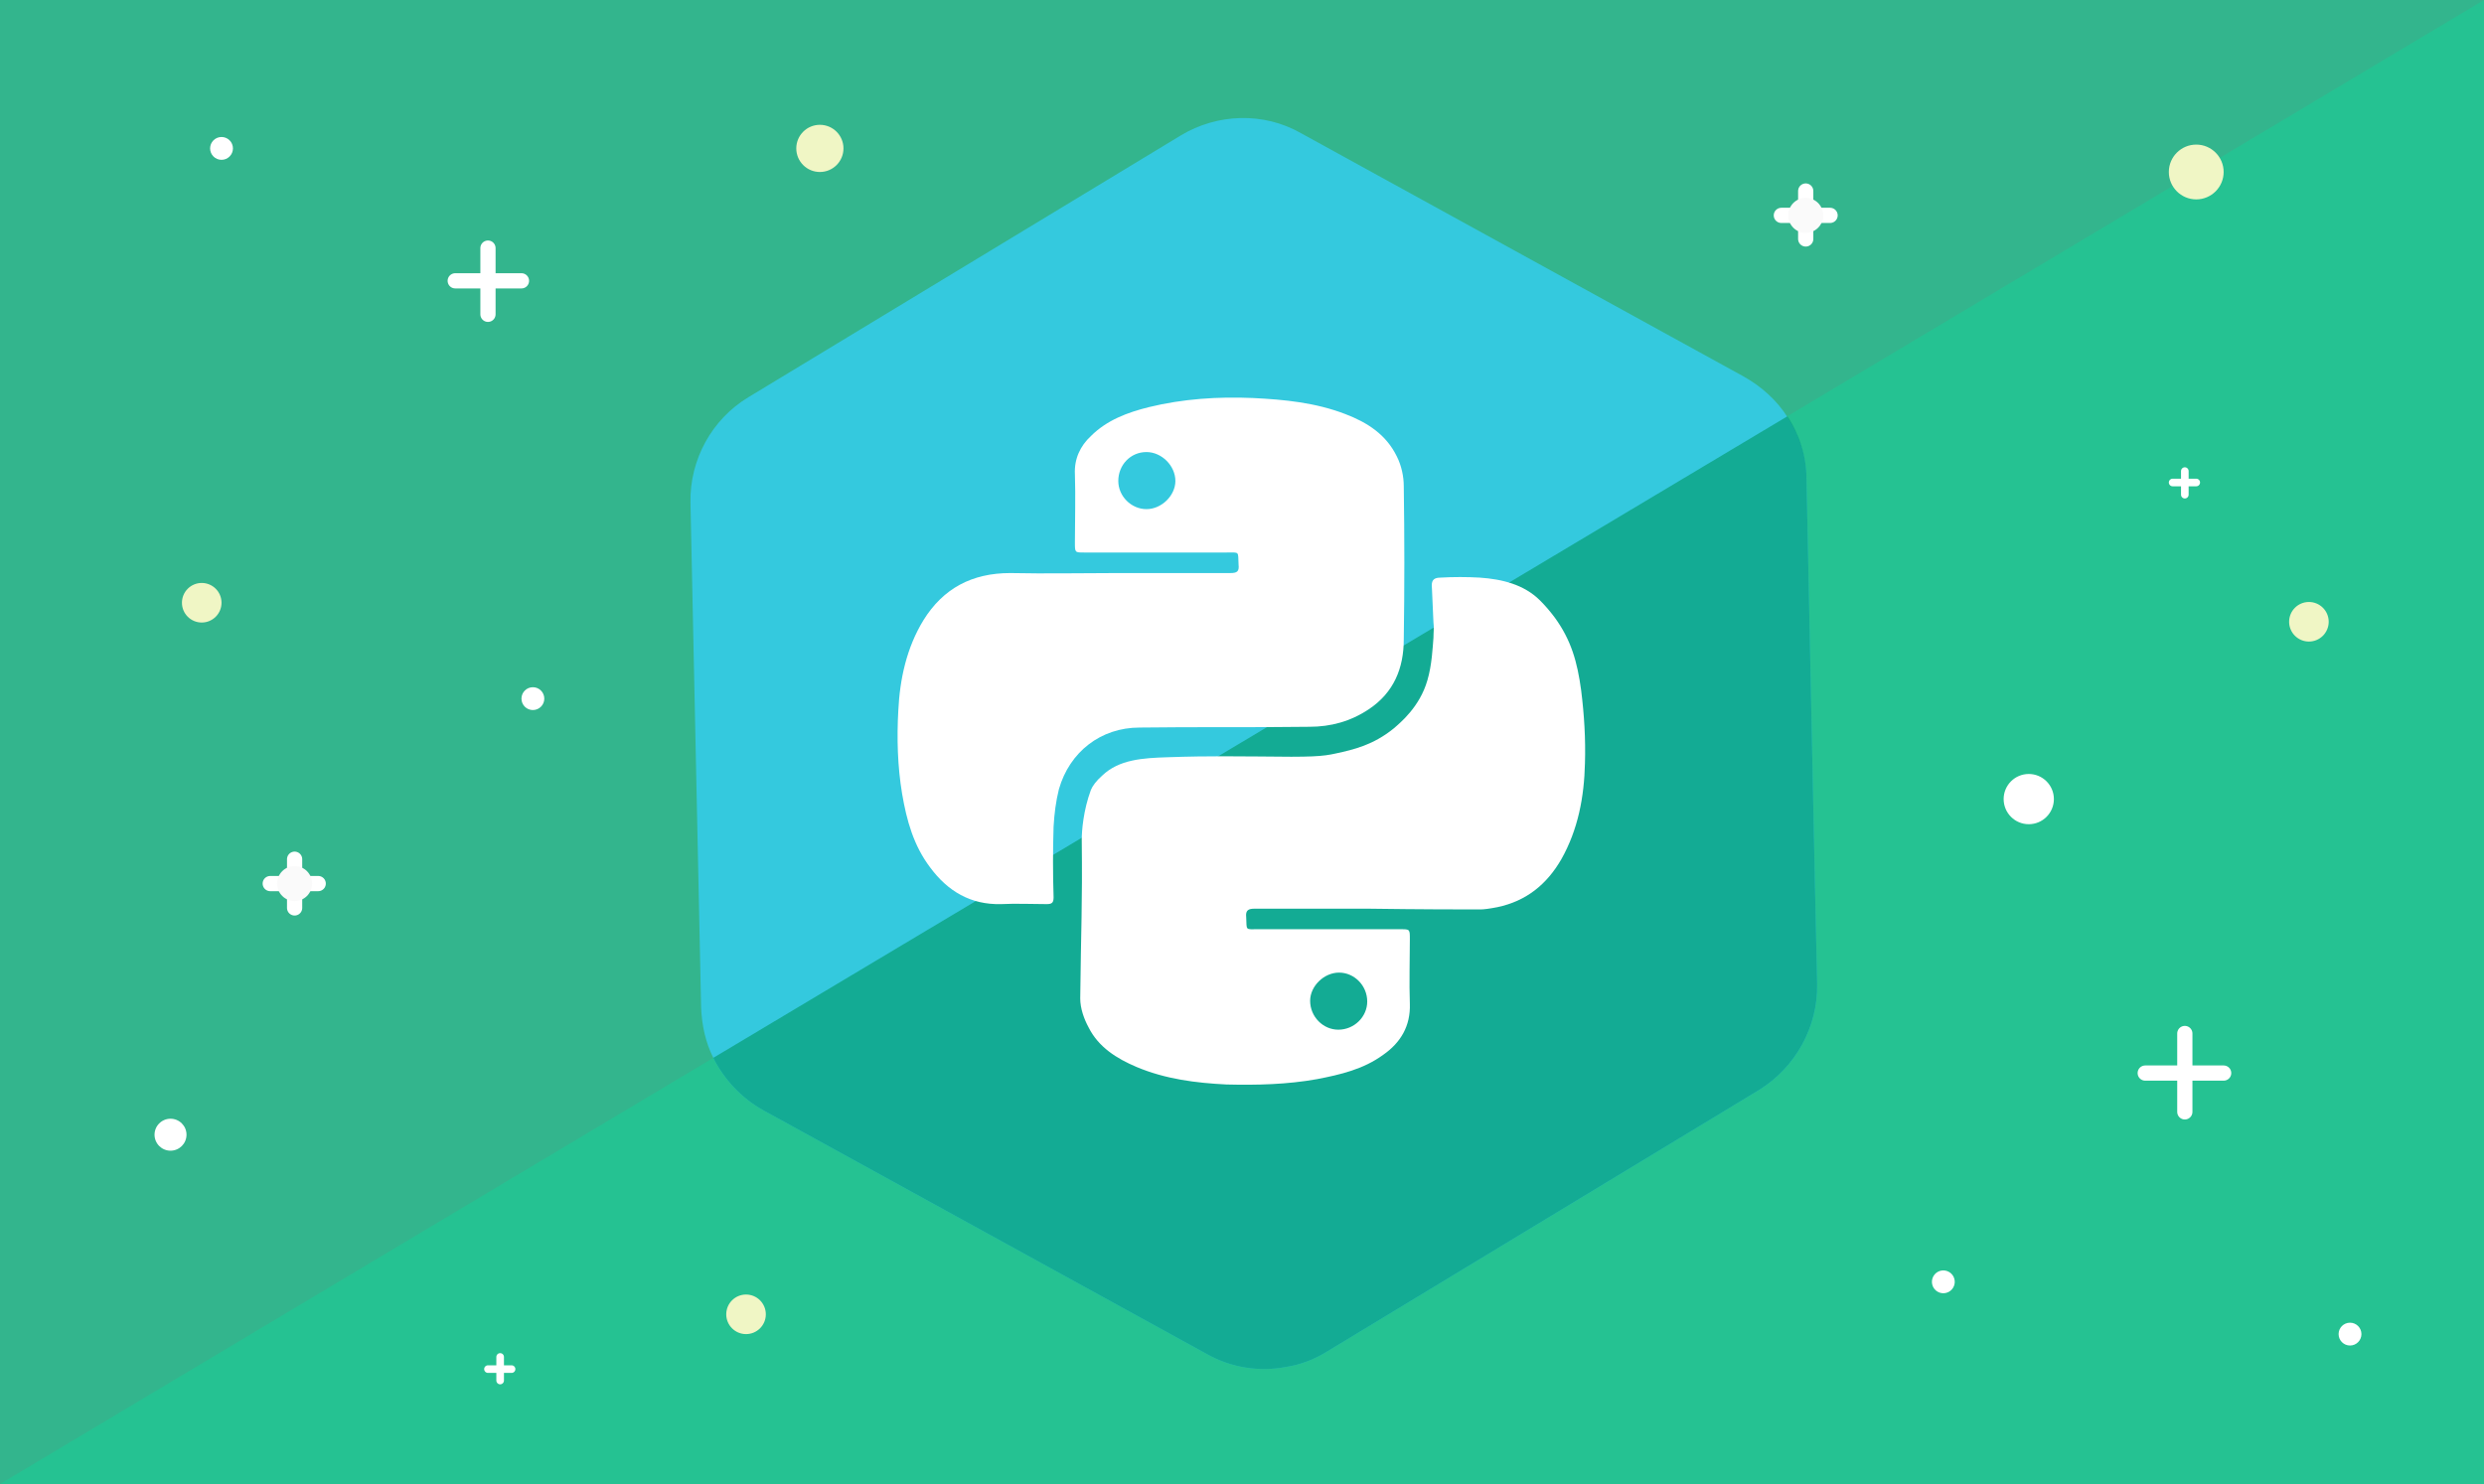
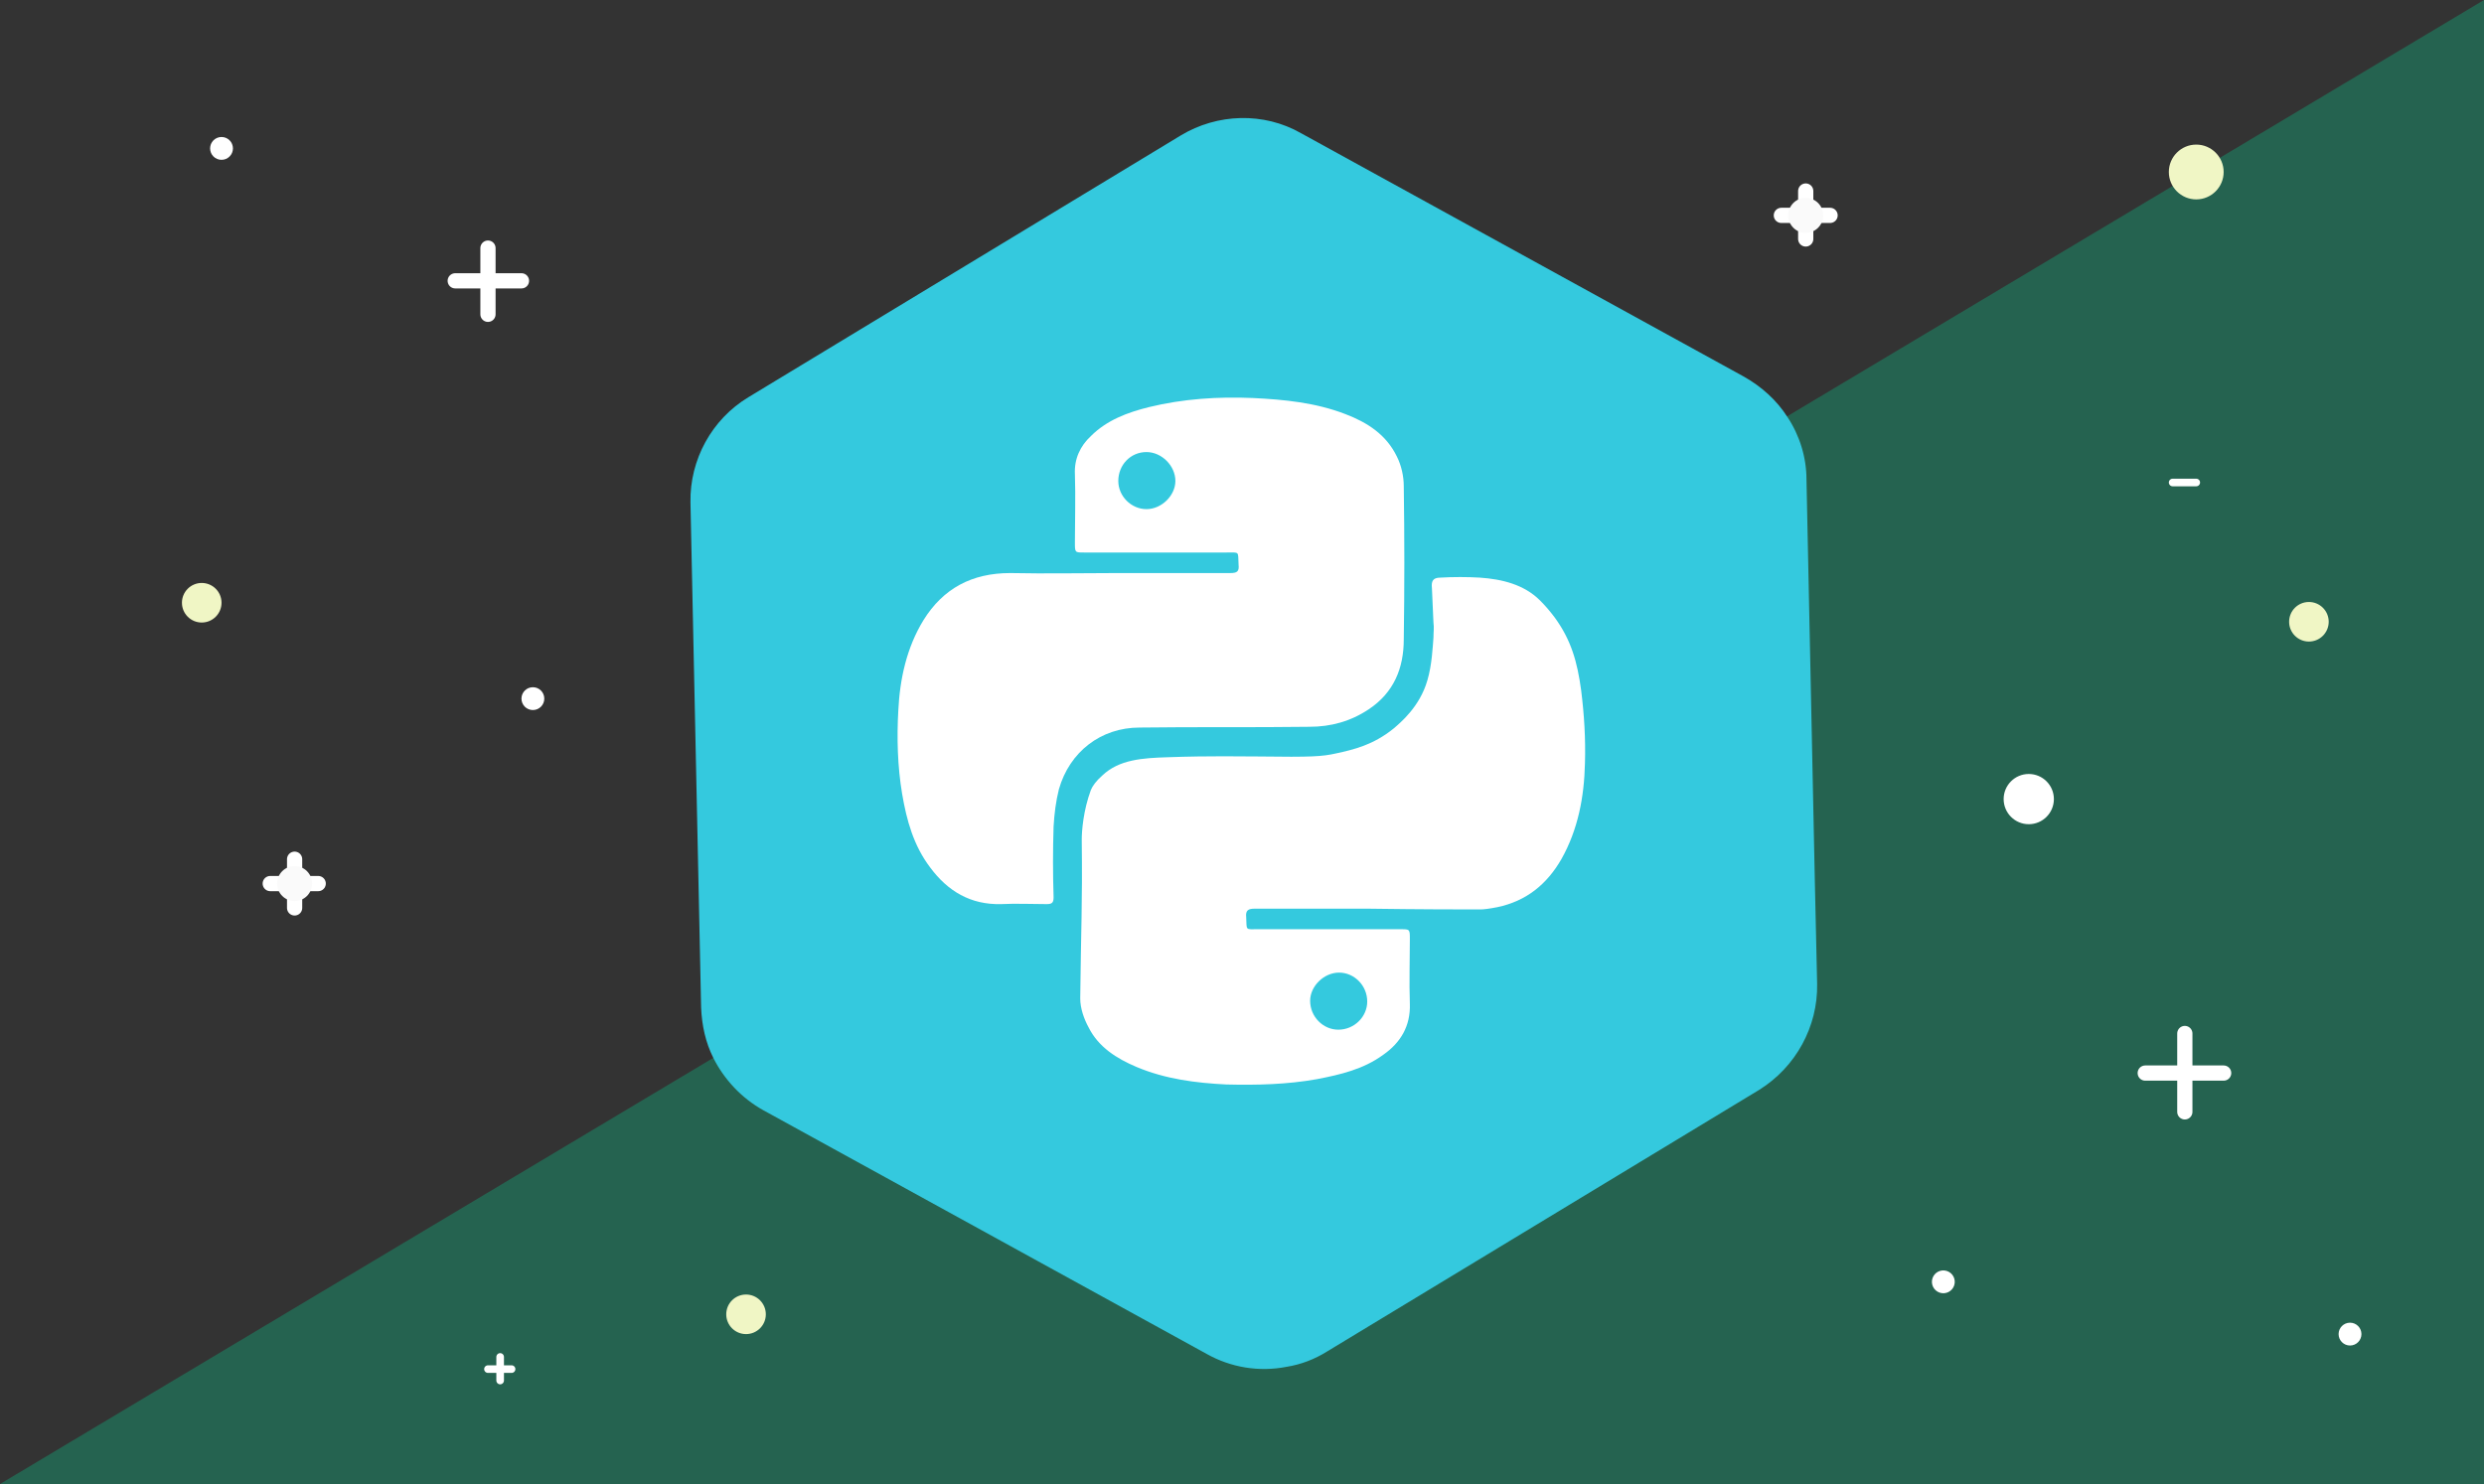
<svg xmlns="http://www.w3.org/2000/svg" version="1.1" id="Layer_1" x="0px" y="0px" viewBox="0 0 326.3 195" style="enable-background:new 0 0 326.3 195;" xml:space="preserve">
  <rect x="0" y="0" width="326.3" height="195" fill="#333333" stroke="none" />
  <style type="text/css">
	.st0{opacity:0.64;fill:#34FFC0;enable-background:new    ;}
	.st1{opacity:0.27;fill:#00E69F;enable-background:new    ;}
	.st2{fill:#34C9DE;}
	.st3{fill:none;stroke:#FFFFFF;stroke-width:2;stroke-linecap:round;stroke-linejoin:round;}
	.st4{fill:#F0F6C5;}
	.st5{fill:#FFFFFF;}
	.st6{fill:none;stroke:#FFFFFF;stroke-linecap:round;stroke-linejoin:round;}
	.st7{fill:#FAFAFA;}
	.st8{opacity:0.64;fill:#009A6A;enable-background:new    ;}
</style>
-   <rect class="st0" width="326.3" height="195" />
  <polygon class="st1" points="326.3,0 0,195 326.3,195 " />
-   <path class="st2" d="M238.7,129.3c0.1,5.6-2.8,10.9-7.6,13.9l-56.8,34.4c-1.6,1-3.4,1.7-5.3,2c-3.6,0.7-7.3,0.1-10.5-1.7l-58.2-32  c-2.9-1.6-5.2-4.1-6.6-6.9c-1-2-1.5-4.2-1.6-6.6L90.7,66c-0.1-5.6,2.8-10.9,7.6-13.8l56.8-34.4c4.8-2.9,10.9-3.1,15.8-0.3l58.2,32  c2.3,1.3,4.3,3.1,5.7,5.3c1.6,2.4,2.5,5.3,2.5,8.2l1.1,52.9L238.7,129.3z" />
+   <path class="st2" d="M238.7,129.3c0.1,5.6-2.8,10.9-7.6,13.9l-56.8,34.4c-1.6,1-3.4,1.7-5.3,2c-3.6,0.7-7.3,0.1-10.5-1.7l-58.2-32  c-2.9-1.6-5.2-4.1-6.6-6.9c-1-2-1.5-4.2-1.6-6.6L90.7,66c-0.1-5.6,2.8-10.9,7.6-13.8l56.8-34.4c4.8-2.9,10.9-3.1,15.8-0.3l58.2,32  c2.3,1.3,4.3,3.1,5.7,5.3c1.6,2.4,2.5,5.3,2.5,8.2l1.1,52.9z" />
  <g>
    <line class="st3" x1="287" y1="135.8" x2="287" y2="146.1" />
    <line class="st3" x1="281.8" y1="141" x2="292.1" y2="141" />
  </g>
-   <circle class="st4" cx="107.7" cy="19.5" r="3.1" />
  <circle class="st5" cx="266.5" cy="105" r="3.3" />
  <g>
    <line class="st3" x1="64.1" y1="32.6" x2="64.1" y2="41.3" />
    <line class="st3" x1="59.8" y1="36.9" x2="68.5" y2="36.9" />
  </g>
  <g>
    <line class="st6" x1="65.7" y1="178.3" x2="65.7" y2="181.4" />
    <line class="st6" x1="64.1" y1="179.9" x2="67.2" y2="179.9" />
  </g>
  <g>
-     <line class="st6" x1="287" y1="61.9" x2="287" y2="65" />
    <line class="st6" x1="285.4" y1="63.4" x2="288.5" y2="63.4" />
  </g>
  <circle class="st4" cx="26.5" cy="79.2" r="2.6" />
  <circle class="st4" cx="288.5" cy="22.6" r="3.6" />
  <circle class="st4" cx="303.3" cy="81.7" r="2.6" />
  <circle class="st4" cx="98" cy="172.7" r="2.6" />
  <ellipse transform="matrix(0.316 -0.949 0.949 0.316 14.602 357.434)" class="st5" cx="255.3" cy="168.6" rx="1.5" ry="1.5" />
  <circle class="st5" cx="70" cy="91.8" r="1.5" />
  <circle class="st5" cx="29.1" cy="19.5" r="1.5" />
  <circle class="st5" cx="308.7" cy="175.3" r="1.5" />
-   <circle class="st5" cx="22.4" cy="149.1" r="2.1" />
  <g>
    <g>
      <line class="st3" x1="38.7" y1="117.7" x2="38.7" y2="119.3" />
      <line class="st3" x1="38.7" y1="112.9" x2="38.7" y2="114.9" />
      <line class="st3" x1="40.2" y1="116.1" x2="41.8" y2="116.1" />
      <line class="st3" x1="35.5" y1="116.1" x2="37.1" y2="116.1" />
    </g>
    <circle class="st7" cx="38.7" cy="116.1" r="2.3" />
  </g>
  <g>
    <line class="st3" x1="237.2" y1="29.9" x2="237.2" y2="31.4" />
    <line class="st3" x1="237.2" y1="25.1" x2="237.2" y2="27" />
    <line class="st3" x1="238.6" y1="28.3" x2="240.4" y2="28.3" />
    <line class="st3" x1="234" y1="28.3" x2="235.6" y2="28.3" />
  </g>
  <circle class="st7" cx="237.2" cy="28.3" r="2.3" />
-   <path class="st8" d="M238.7,129.3c0.1,5.6-2.8,10.9-7.6,13.9l-56.8,34.4c-1.6,1-3.4,1.7-5.3,2c-3.6,0.7-7.3,0.1-10.5-1.7l-58.2-32  c-2.9-1.6-5.2-4.1-6.6-6.9l141.1-84.3c1.6,2.4,2.5,5.3,2.5,8.2l1.1,52.9L238.7,129.3L238.7,129.3z" />
  <g>
    <path class="st5" d="M179.7,119.4c-5,0-9.9,0-14.9,0c-0.8,0-1.2,0.2-1.1,1.1c0.1,1.8-0.2,1.6,1.6,1.6c6.2,0,12.5,0,18.7,0   c1.2,0,1.2,0,1.2,1.3c0,2.8-0.1,5.7,0,8.5c0.1,2.9-1.2,5.1-3.5,6.7c-2.6,1.9-5.6,2.6-8.7,3.2c-3.9,0.7-7.9,0.8-11.9,0.7   c-4-0.2-8-0.7-11.8-2.3c-2.6-1.1-5-2.6-6.3-5.2c-0.6-1.1-1.1-2.5-1.1-3.8c0.1-9.3,0.3-12.2,0.2-20.9c0-1.1,0.2-3.8,1.2-6.5   c0.2-0.5,0.7-1.2,1.5-1.9c2.2-2.1,5.3-2.3,8.6-2.4c5.5-0.2,10-0.1,11.9-0.1c7.1,0.1,8.4,0,10.2-0.4c2.3-0.5,4.9-1.1,7.6-3.3   c0.8-0.7,3.4-2.8,4.4-6.3c0.6-2,0.7-4.4,0.8-5.6c0-0.8,0.1-1.3,0-2c-0.2-4.3-0.2-4.5-0.2-4.5c-0.1-0.9,0.1-1.4,1.1-1.4   c1.7-0.1,3.5-0.1,5.2,0c2.9,0.2,5.8,0.9,7.9,3c0.7,0.7,1.3,1.4,1.9,2.2c2.2,3,3,5.9,3.5,9.6c0.4,3.2,0.6,6.4,0.5,9.6   c-0.1,4.4-0.9,8.7-3.1,12.6c-1.9,3.3-4.6,5.5-8.4,6.3c-1,0.2-1.8,0.3-2.2,0.3C192.2,119.5,186.8,119.5,179.7,119.4L179.7,119.4z    M179.6,131.6c0-2.1-1.7-3.8-3.7-3.8s-3.8,1.8-3.8,3.7c0,2.1,1.7,3.8,3.7,3.8C177.9,135.3,179.6,133.6,179.6,131.6L179.6,131.6z" />
    <path class="st5" d="M146.7,75.3c5,0,9.9,0,14.9,0c0.9,0,1.2-0.2,1.1-1.1c-0.1-1.8,0.2-1.6-1.6-1.6c-6.2,0-12.5,0-18.7,0   c-1.2,0-1.2,0-1.2-1.3c0-3,0.1-6,0-9c-0.1-2,0.7-3.7,2.1-5c2.1-2.1,4.8-3.1,7.6-3.8c4.5-1.1,9.1-1.4,13.7-1.2   c4.1,0.2,8.2,0.6,12.1,2.1c2.9,1.1,5.4,2.7,6.8,5.6c0.6,1.2,0.9,2.6,0.9,3.9c0.1,6.7,0.1,13.4,0,20.1c0,3.8-1.3,7-4.6,9.2   c-2.4,1.6-5,2.3-7.8,2.3c-7.4,0.1-14.9,0-22.3,0.1c-5.1,0-9.2,3.2-10.6,8.1c-0.4,1.6-0.6,3.2-0.7,4.9c-0.1,3.1-0.1,6.2,0,9.3   c0,0.7-0.2,0.9-0.9,0.9c-2,0-4-0.1-6,0c-4,0.1-7-1.7-9.3-4.8c-2.2-2.9-3.1-6.2-3.7-9.7c-0.6-3.6-0.7-7.3-0.5-10.9   c0.2-4.2,1.1-8.3,3.3-11.9c2.6-4.2,6.4-6.2,11.4-6.2C137.5,75.4,142.1,75.3,146.7,75.3L146.7,75.3L146.7,75.3z M150.6,59.4   c-2.1,0-3.7,1.7-3.7,3.8c0,2,1.7,3.7,3.7,3.7s3.8-1.8,3.8-3.7C154.4,61.2,152.6,59.4,150.6,59.4L150.6,59.4z" />
  </g>
</svg>